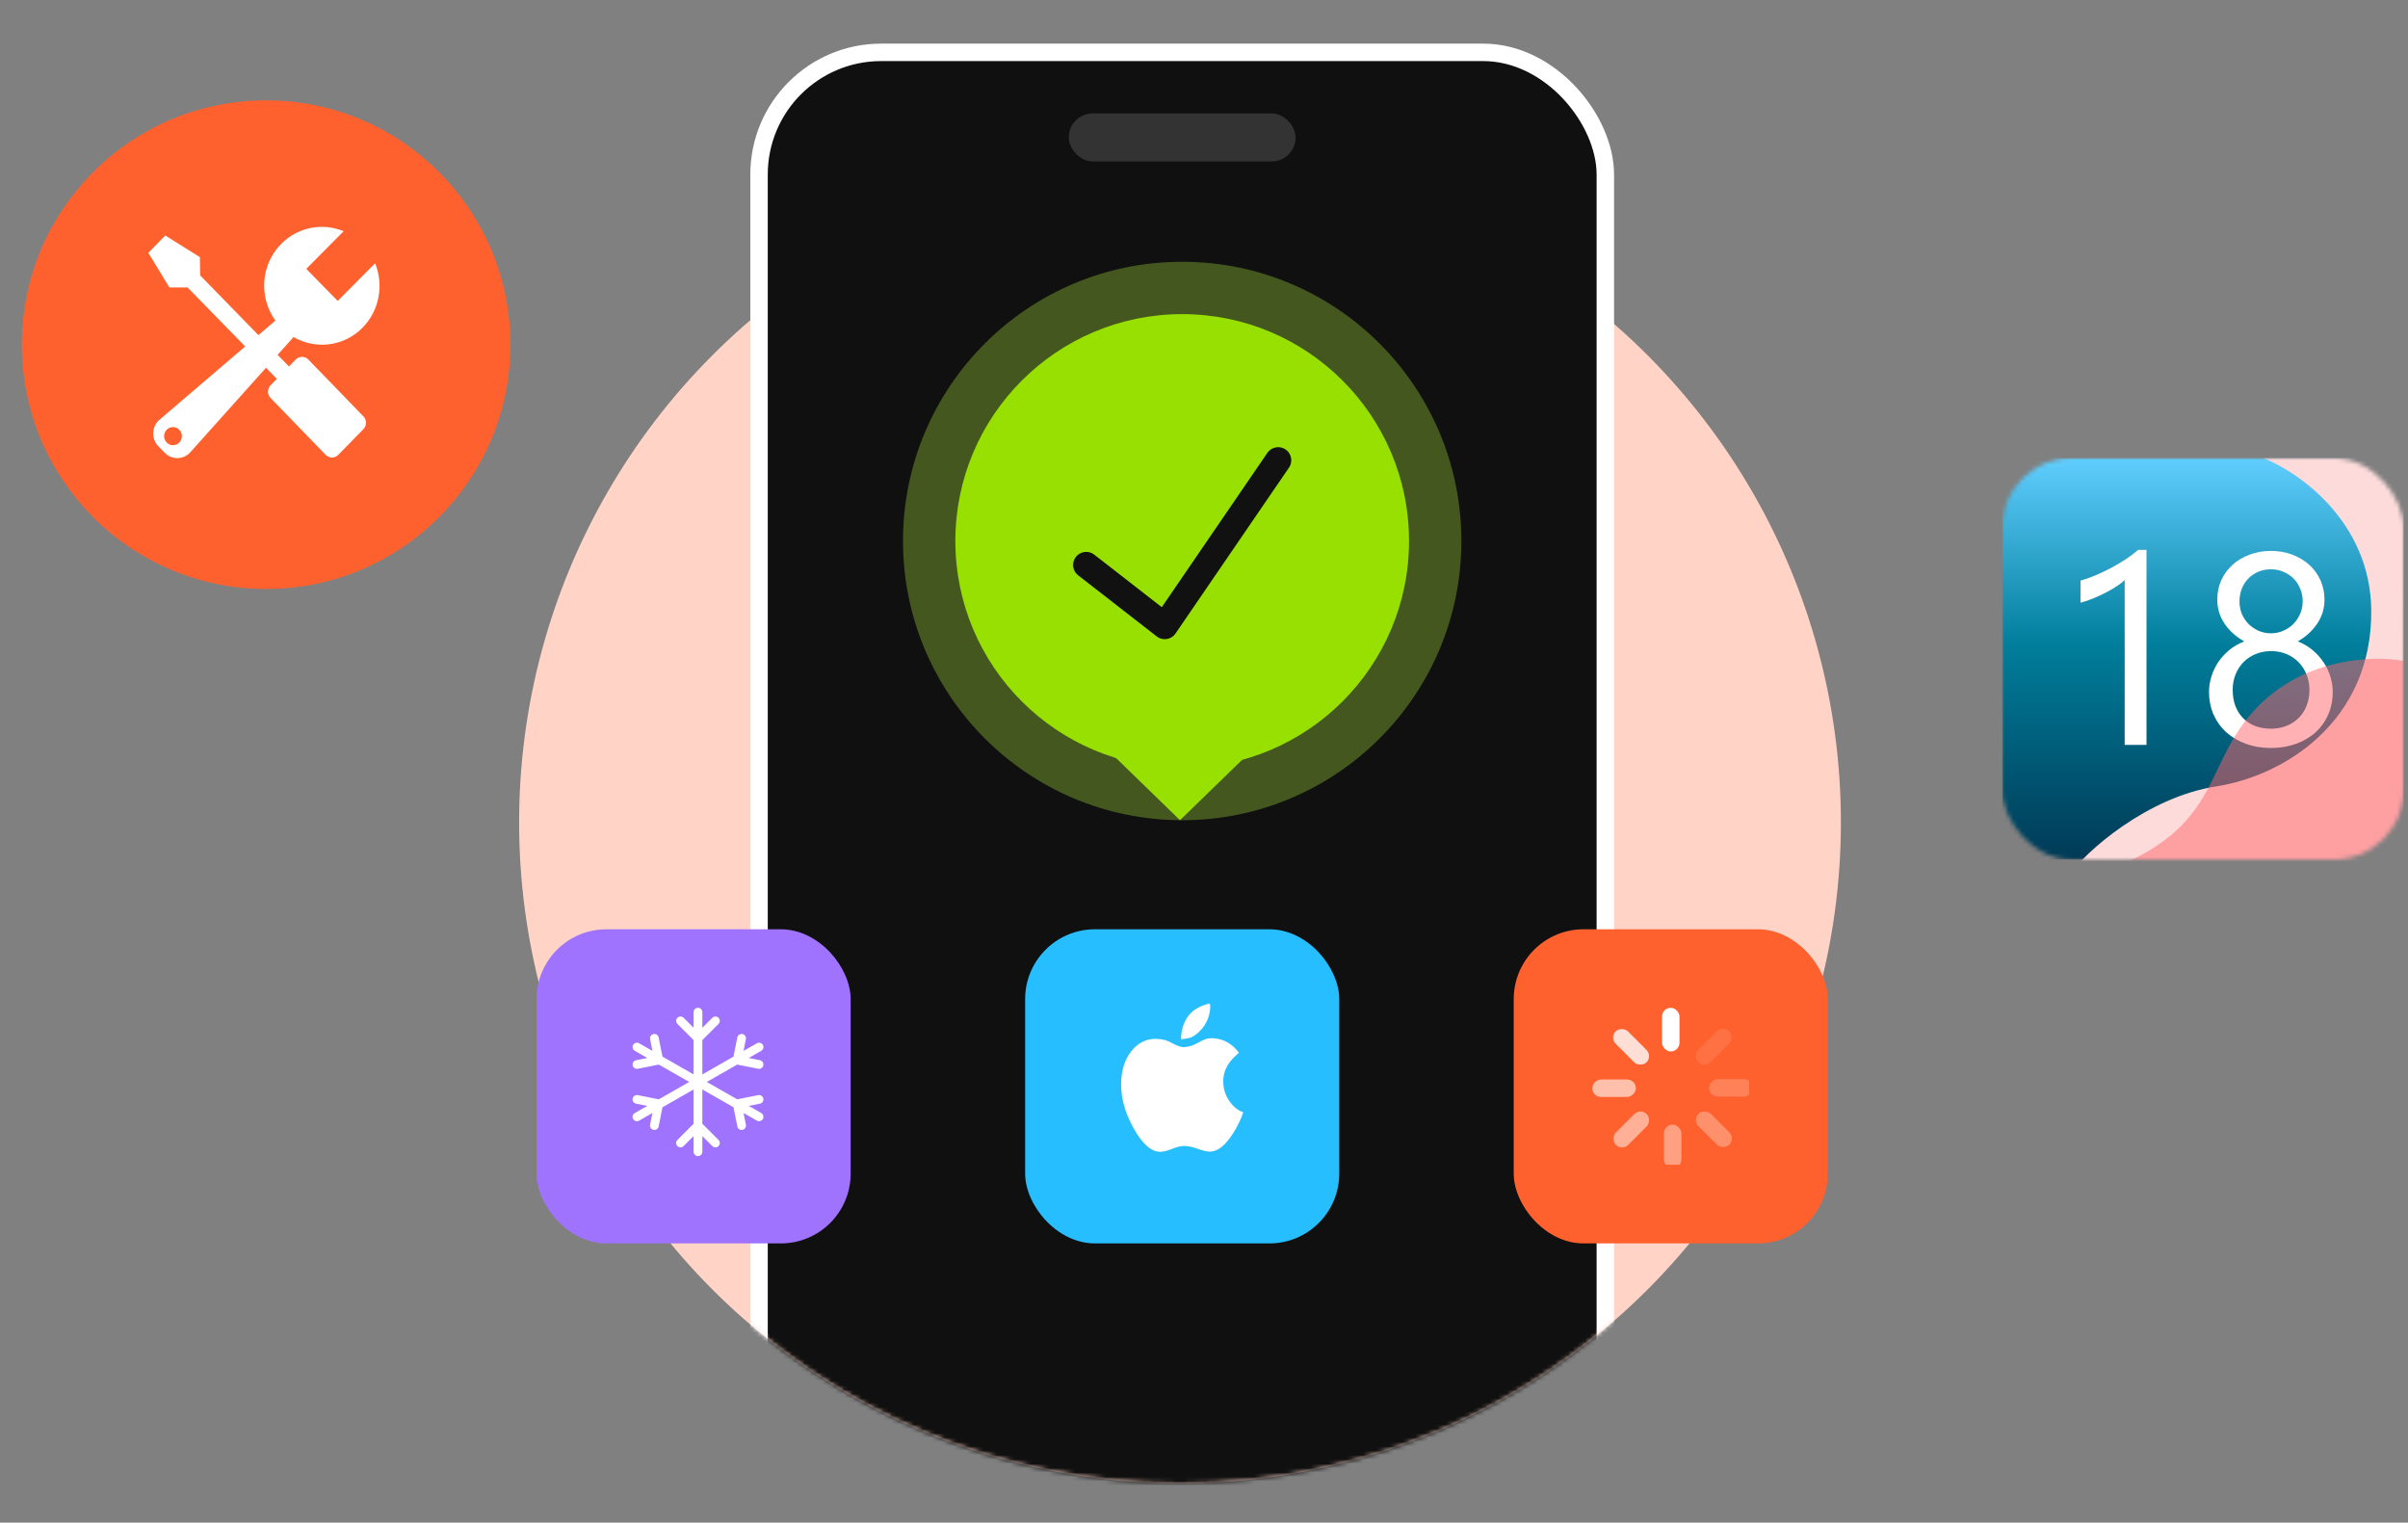
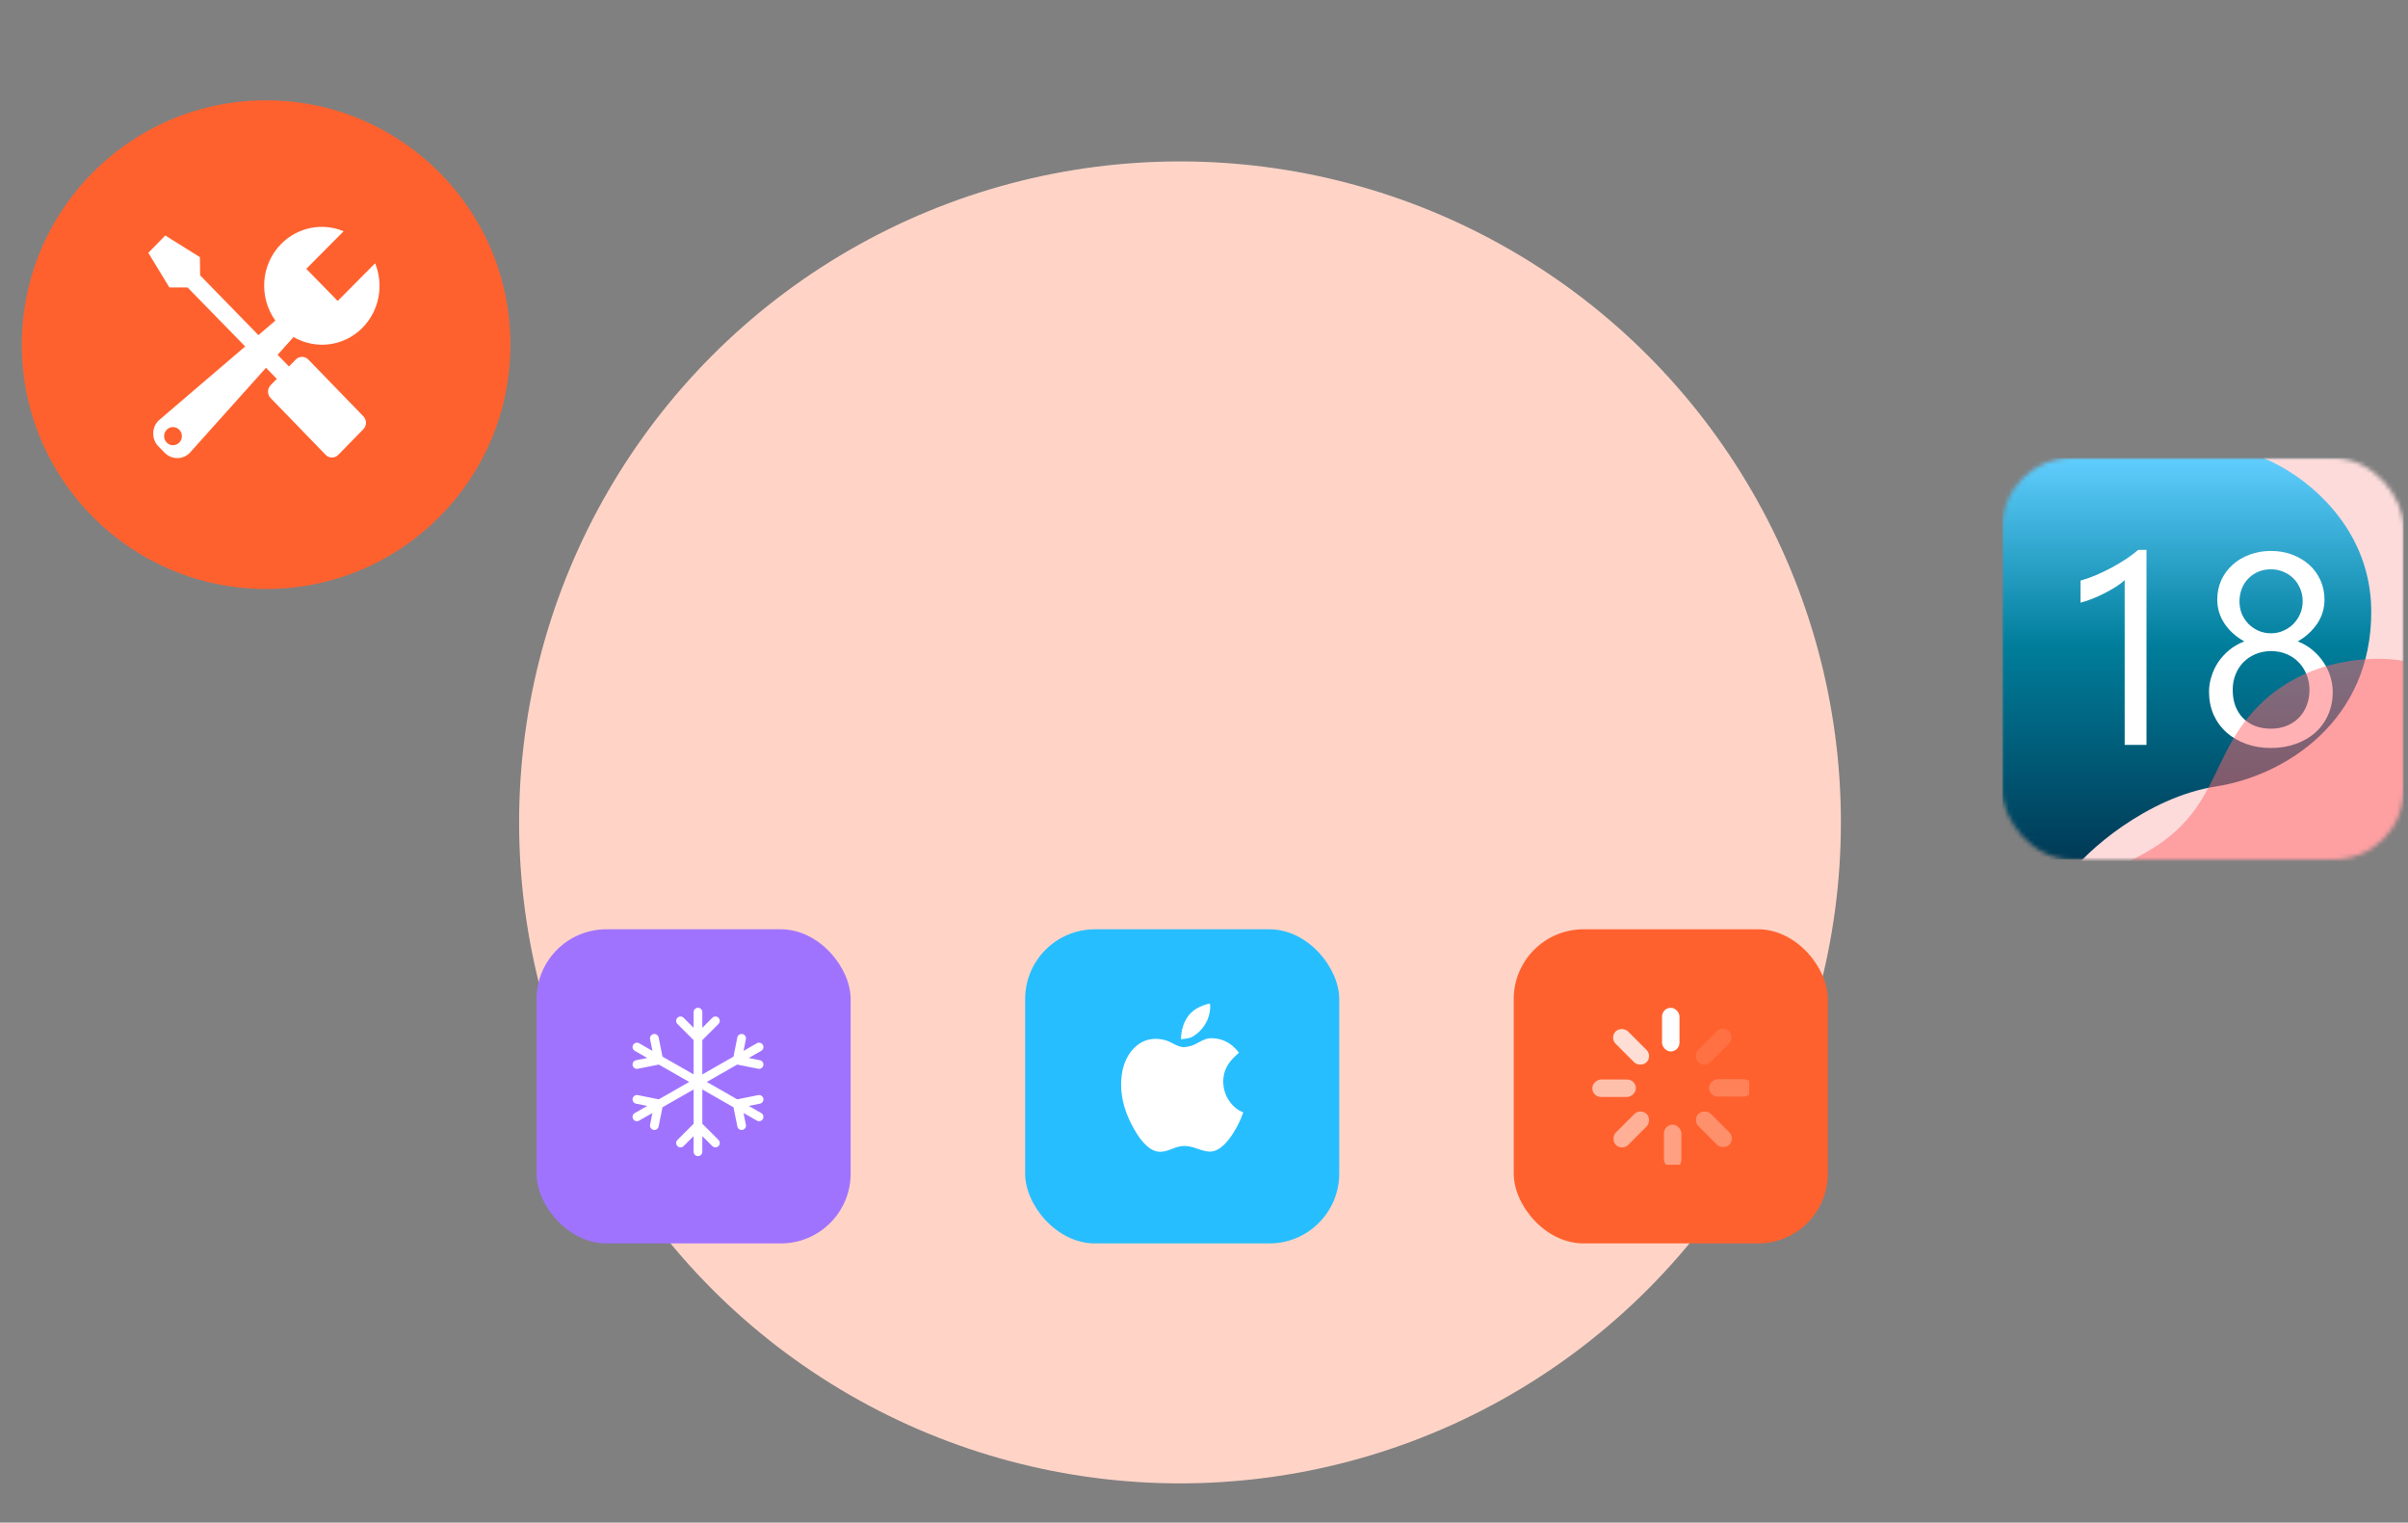
<svg xmlns="http://www.w3.org/2000/svg" width="552" height="349" viewBox="0 0 552 349" fill="none">
  <rect x="0" y="0" width="552" height="349" fill="#808080" stroke="none" />
  <circle cx="61" cy="79" r="56" fill="#FF612E" />
  <path d="M85.99 60.343C87.98 65.247 87.032 71.101 83.129 75.088C78.83 79.479 72.334 80.163 67.287 77.255L63.638 81.327L66.241 83.997L67.796 82.407C68.593 81.594 69.882 81.594 70.678 82.407L83.299 95.43C84.094 96.243 84.094 97.56 83.299 98.373L77.537 104.259C76.742 105.071 75.453 105.071 74.657 104.259L62.035 91.235C61.24 90.423 61.24 89.106 62.035 88.293L63.456 86.842L60.974 84.3L43.519 103.781C41.928 105.406 39.348 105.406 37.757 103.781L36.317 102.309C34.726 100.683 34.726 98.049 36.317 96.423L56.201 79.41L42.994 65.883L38.825 65.881L34 57.953L37.886 53.977L45.824 58.938L45.878 63.111L59.236 76.812L63.124 73.487C59.325 68.195 59.72 60.744 64.404 55.96C68.288 51.992 73.985 51.007 78.772 53.002L70.212 61.625L77.413 68.982L85.99 60.343ZM41.099 98.498C40.303 97.685 39.013 97.685 38.218 98.498C37.423 99.31 37.423 100.629 38.218 101.441C39.013 102.254 40.303 102.254 41.099 101.441C41.894 100.629 41.894 99.31 41.099 98.498Z" fill="white" />
  <circle cx="270.5" cy="188.5" r="151.5" fill="#FFD4C7" />
  <mask id="mask0_4742_6415" style="mask-type:alpha" maskUnits="userSpaceOnUse" x="119" y="0" width="303" height="340">
-     <path fill-rule="evenodd" clip-rule="evenodd" d="M407 0H134V122.693C124.388 142.594 119 164.918 119 188.5C119 272.171 186.829 340 270.5 340C354.171 340 422 272.171 422 188.5C422 164.918 416.612 142.594 407 122.693V0Z" fill="#D9D9D9" />
-   </mask>
+     </mask>
  <g mask="url(#mask0_4742_6415)">
    <rect x="174" y="12" width="194" height="380" rx="28" fill="#101010" stroke="white" stroke-width="4" />
    <rect x="245" y="26" width="52" height="11" rx="5.5" fill="#333333" />
    <circle cx="271" cy="124" r="64" fill="#43571E" />
    <circle cx="271" cy="124" r="52" fill="#98E001" />
    <path d="M249 129.5L267 143.5L293 105.5" stroke="#111111" stroke-width="6" stroke-linecap="round" stroke-linejoin="round" />
    <path d="M270.5 188L288.254 170.75H252.746L270.5 188Z" fill="#98E001" />
  </g>
  <rect x="235" y="213" width="72" height="72" rx="16" fill="#27BEFF" />
  <path d="M281.806 252.37C282.735 253.693 283.799 254.548 285 254.936C284.479 256.555 283.652 258.242 282.519 259.998C280.775 262.643 279.053 263.966 277.354 263.966C276.72 263.966 275.78 263.749 274.534 263.316C273.379 262.883 272.371 262.666 271.51 262.666C270.649 262.666 269.697 262.894 268.655 263.35C267.568 263.783 266.673 264 265.971 264C263.932 264 261.927 262.256 259.956 258.767C257.985 255.323 257 251.937 257 248.608C257 245.529 257.748 243.009 259.243 241.048C260.783 239.087 262.686 238.107 264.951 238.107C265.45 238.107 266.005 238.169 266.617 238.295C267.228 238.42 267.862 238.654 268.519 238.996C269.222 239.384 269.799 239.652 270.252 239.8C270.706 239.948 271.057 240.022 271.306 240.022C271.6 240.022 272.053 239.954 272.665 239.817C273.277 239.68 273.888 239.429 274.5 239.064C275.157 238.7 275.723 238.426 276.199 238.243C276.675 238.061 277.162 237.97 277.66 237.97C279.246 237.97 280.673 238.403 281.942 239.27C282.621 239.726 283.312 240.398 284.015 241.288C282.972 242.2 282.214 242.998 281.738 243.682C280.854 244.959 280.413 246.35 280.413 247.855C280.413 249.52 280.877 251.025 281.806 252.37ZM274.976 236.396C274.183 237.149 273.458 237.639 272.801 237.867C272.574 237.936 272.286 237.998 271.934 238.055C271.583 238.112 271.181 238.164 270.728 238.209C270.751 236.203 271.272 234.469 272.291 233.01C273.311 231.551 274.987 230.547 277.32 230C277.366 230.228 277.4 230.388 277.422 230.479L277.422 230.855C277.422 231.676 277.23 232.6 276.845 233.626C276.437 234.629 275.814 235.553 274.976 236.396Z" fill="white" />
  <rect x="347" y="213" width="72" height="72" rx="16" fill="#FF612E" />
  <g clip-path="url(#clip0_4742_6415)">
    <rect x="381" y="231" width="4" height="10" rx="2" fill="white" />
    <g opacity="0.1">
      <rect x="394.957" y="234.953" width="4" height="10" rx="2" transform="rotate(45 394.957 234.953)" fill="white" />
    </g>
    <g opacity="0.2">
      <rect x="401.781" y="247.348" width="4" height="10" rx="2" transform="rotate(90 401.781 247.348)" fill="white" />
    </g>
    <g opacity="0.3">
      <rect x="397.832" y="260.957" width="4" height="10" rx="2" transform="rotate(135 397.832 260.957)" fill="white" />
    </g>
    <g opacity="0.4">
      <rect x="385.434" y="267.781" width="4" height="10" rx="2" transform="rotate(180 385.434 267.781)" fill="white" />
    </g>
    <g opacity="0.5">
      <rect x="371.824" y="263.832" width="4" height="10" rx="2" transform="rotate(-135 371.824 263.832)" fill="white" />
    </g>
    <g opacity="0.6">
      <rect x="365" y="251.434" width="4" height="10" rx="2" transform="rotate(-90 365 251.434)" fill="white" />
    </g>
    <g opacity="0.8">
      <rect x="368.953" y="237.824" width="4" height="10" rx="2" transform="rotate(-45 368.953 237.824)" fill="white" />
    </g>
  </g>
  <rect x="123" y="213" width="72" height="72" rx="16" fill="#A073FF" />
  <g clip-path="url(#clip1_4742_6415)">
    <path fill-rule="evenodd" clip-rule="evenodd" d="M145.509 255.124C145.029 255.398 144.863 256.009 145.137 256.489C145.411 256.968 146.021 257.135 146.501 256.861L149.557 255.114L149.021 257.797C148.912 258.339 149.264 258.866 149.805 258.974C150.347 259.082 150.874 258.731 150.982 258.189L151.86 253.798L158.999 249.718L158.999 257.576L155.292 261.283C154.901 261.673 154.901 262.306 155.292 262.697C155.683 263.087 156.316 263.087 156.706 262.697L158.999 260.404L158.999 263.99C158.999 264.542 159.447 264.99 159.999 264.99C160.551 264.99 160.999 264.542 160.999 263.99L160.999 260.404L163.292 262.697C163.683 263.087 164.316 263.087 164.706 262.697C165.097 262.306 165.097 261.673 164.706 261.283L160.999 257.576L160.999 249.71L168.142 253.792L169.023 258.189C169.131 258.73 169.658 259.081 170.199 258.973C170.741 258.865 171.092 258.338 170.984 257.796L170.446 255.108L173.509 256.859C173.989 257.133 174.6 256.967 174.874 256.487C175.148 256.008 174.981 255.397 174.502 255.123L171.642 253.488L174.2 252.976C174.741 252.868 175.092 252.341 174.984 251.799C174.875 251.258 174.348 250.907 173.807 251.015L168.999 251.978L162.022 247.991L168.99 244.009L173.804 244.971C174.346 245.08 174.873 244.729 174.981 244.187C175.089 243.645 174.738 243.119 174.196 243.01L171.634 242.498L174.501 240.86C174.98 240.585 175.147 239.975 174.873 239.495C174.599 239.016 173.988 238.849 173.509 239.123L170.443 240.875L170.981 238.187C171.089 237.645 170.738 237.119 170.196 237.01C169.655 236.902 169.128 237.253 169.02 237.795L168.14 242.191L160.999 246.272L160.999 238.404L164.706 234.697C165.097 234.306 165.097 233.673 164.706 233.283C164.316 232.892 163.683 232.892 163.292 233.283L160.999 235.576L160.999 231.99C160.999 231.437 160.551 230.99 159.999 230.99C159.447 230.99 158.999 231.437 158.999 231.99L158.999 235.576L156.706 233.283C156.316 232.892 155.683 232.892 155.292 233.283C154.901 233.673 154.901 234.306 155.292 234.697L158.999 238.404L158.999 246.264L151.864 242.187L150.986 237.799C150.878 237.257 150.351 236.906 149.81 237.014C149.268 237.123 148.917 237.649 149.025 238.191L149.561 240.871L146.502 239.123C146.022 238.849 145.412 239.015 145.138 239.495C144.864 239.974 145.03 240.585 145.51 240.859L148.378 242.498L145.81 243.01C145.269 243.118 144.917 243.645 145.025 244.186C145.133 244.728 145.66 245.08 146.201 244.972L151.024 244.01L157.991 247.991L151.015 251.977L146.198 251.012C145.656 250.904 145.129 251.255 145.021 251.797C144.912 252.338 145.263 252.865 145.805 252.974L148.372 253.488L145.509 255.124Z" fill="white" />
  </g>
  <mask id="mask1_4742_6415" style="mask-type:alpha" maskUnits="userSpaceOnUse" x="459" y="105" width="92" height="92">
    <rect x="459" y="105" width="92" height="92" rx="15.896" fill="white" />
  </mask>
  <g mask="url(#mask1_4742_6415)">
    <rect x="459" y="197" width="92" height="92" transform="rotate(-90 459 197)" fill="url(#paint0_linear_4742_6415)" />
    <path d="M492.053 170.742H487.051V132.956C486.665 133.342 486.096 133.789 485.343 134.298C484.611 134.786 483.778 135.274 482.843 135.762C481.928 136.25 480.952 136.707 479.915 137.134C478.898 137.561 477.902 137.896 476.926 138.14V133.078C478.024 132.773 479.183 132.366 480.403 131.858C481.643 131.329 482.853 130.75 484.032 130.12C485.232 129.469 486.36 128.798 487.417 128.107C488.474 127.395 489.389 126.704 490.162 126.033H492.053V170.742ZM506.387 158.543C506.387 157.384 506.57 156.225 506.936 155.067C507.301 153.887 507.82 152.789 508.491 151.773C509.182 150.756 510.026 149.831 511.022 148.998C512.039 148.164 513.188 147.503 514.468 147.015C512.578 145.958 511.073 144.606 509.955 142.959C508.837 141.292 508.277 139.452 508.277 137.439C508.277 135.833 508.582 134.349 509.192 132.986C509.823 131.624 510.687 130.445 511.785 129.449C512.883 128.452 514.184 127.68 515.688 127.131C517.193 126.562 518.819 126.277 520.568 126.277C522.337 126.277 523.973 126.562 525.478 127.131C526.983 127.7 528.284 128.483 529.382 129.479C530.48 130.475 531.333 131.655 531.943 133.017C532.553 134.379 532.858 135.853 532.858 137.439C532.858 139.452 532.299 141.292 531.181 142.959C530.063 144.606 528.579 145.958 526.728 147.015C527.989 147.503 529.117 148.164 530.114 148.998C531.11 149.831 531.943 150.756 532.614 151.773C533.306 152.789 533.834 153.887 534.2 155.067C534.566 156.225 534.749 157.384 534.749 158.543C534.749 160.454 534.404 162.203 533.712 163.789C533.021 165.375 532.045 166.737 530.785 167.875C529.544 168.994 528.05 169.868 526.301 170.498C524.573 171.128 522.662 171.444 520.568 171.444C518.494 171.444 516.593 171.128 514.865 170.498C513.137 169.868 511.642 168.994 510.382 167.875C509.121 166.737 508.135 165.375 507.423 163.789C506.732 162.203 506.387 160.454 506.387 158.543ZM511.815 158.116C511.815 159.478 512.018 160.709 512.425 161.806C512.852 162.904 513.442 163.84 514.194 164.612C514.967 165.385 515.892 165.985 516.969 166.412C518.067 166.818 519.277 167.022 520.598 167.022C521.879 167.022 523.058 166.808 524.136 166.381C525.214 165.954 526.139 165.354 526.911 164.582C527.704 163.809 528.314 162.874 528.741 161.776C529.188 160.678 529.412 159.458 529.412 158.116C529.412 156.896 529.199 155.758 528.772 154.701C528.365 153.623 527.775 152.678 527.003 151.864C526.23 151.051 525.305 150.411 524.228 149.943C523.15 149.475 521.94 149.242 520.598 149.242C519.338 149.242 518.169 149.465 517.091 149.912C516.034 150.339 515.109 150.949 514.316 151.742C513.543 152.515 512.933 153.45 512.486 154.548C512.039 155.626 511.815 156.815 511.815 158.116ZM513.37 137.835C513.37 138.872 513.553 139.838 513.919 140.733C514.306 141.607 514.824 142.38 515.475 143.051C516.146 143.701 516.918 144.22 517.793 144.606C518.667 144.972 519.602 145.155 520.598 145.155C521.595 145.155 522.53 144.962 523.404 144.575C524.299 144.189 525.071 143.671 525.722 143.02C526.373 142.349 526.891 141.576 527.277 140.702C527.664 139.808 527.857 138.852 527.857 137.835C527.857 136.778 527.664 135.802 527.277 134.908C526.911 134.013 526.403 133.241 525.752 132.59C525.102 131.939 524.329 131.431 523.435 131.065C522.56 130.679 521.615 130.486 520.598 130.486C519.521 130.486 518.535 130.679 517.64 131.065C516.766 131.451 516.003 131.98 515.353 132.651C514.723 133.302 514.235 134.074 513.889 134.969C513.543 135.863 513.37 136.819 513.37 137.835Z" fill="white" />
    <path d="M543.576 139.913C543.411 119.646 527.011 108.193 518.832 105H550.999V200.798H474.191C477.903 195.263 492.233 182.703 508.007 180.255C523.781 177.807 543.782 165.246 543.576 139.913Z" fill="#FDDBDB" />
    <g style="mix-blend-mode:hard-light" opacity="0.5">
      <path d="M517.748 161.777C528.832 150.581 544.535 150.255 551.001 151.492V201.22H477.992C510.607 191.041 503.892 175.773 517.748 161.777Z" fill="#FF636A" />
    </g>
  </g>
  <defs>
    <linearGradient id="paint0_linear_4742_6415" x1="459" y1="243" x2="551" y2="243" gradientUnits="userSpaceOnUse">
      <stop stop-color="#003A56" />
      <stop offset="0.535" stop-color="#007E9B" />
      <stop offset="1" stop-color="#60CEFF" />
    </linearGradient>
    <clipPath id="clip0_4742_6415">
      <rect width="36" height="36" fill="white" transform="translate(365 231)" />
    </clipPath>
    <clipPath id="clip1_4742_6415">
      <rect width="36" height="36" fill="white" transform="translate(143 231)" />
    </clipPath>
  </defs>
</svg>